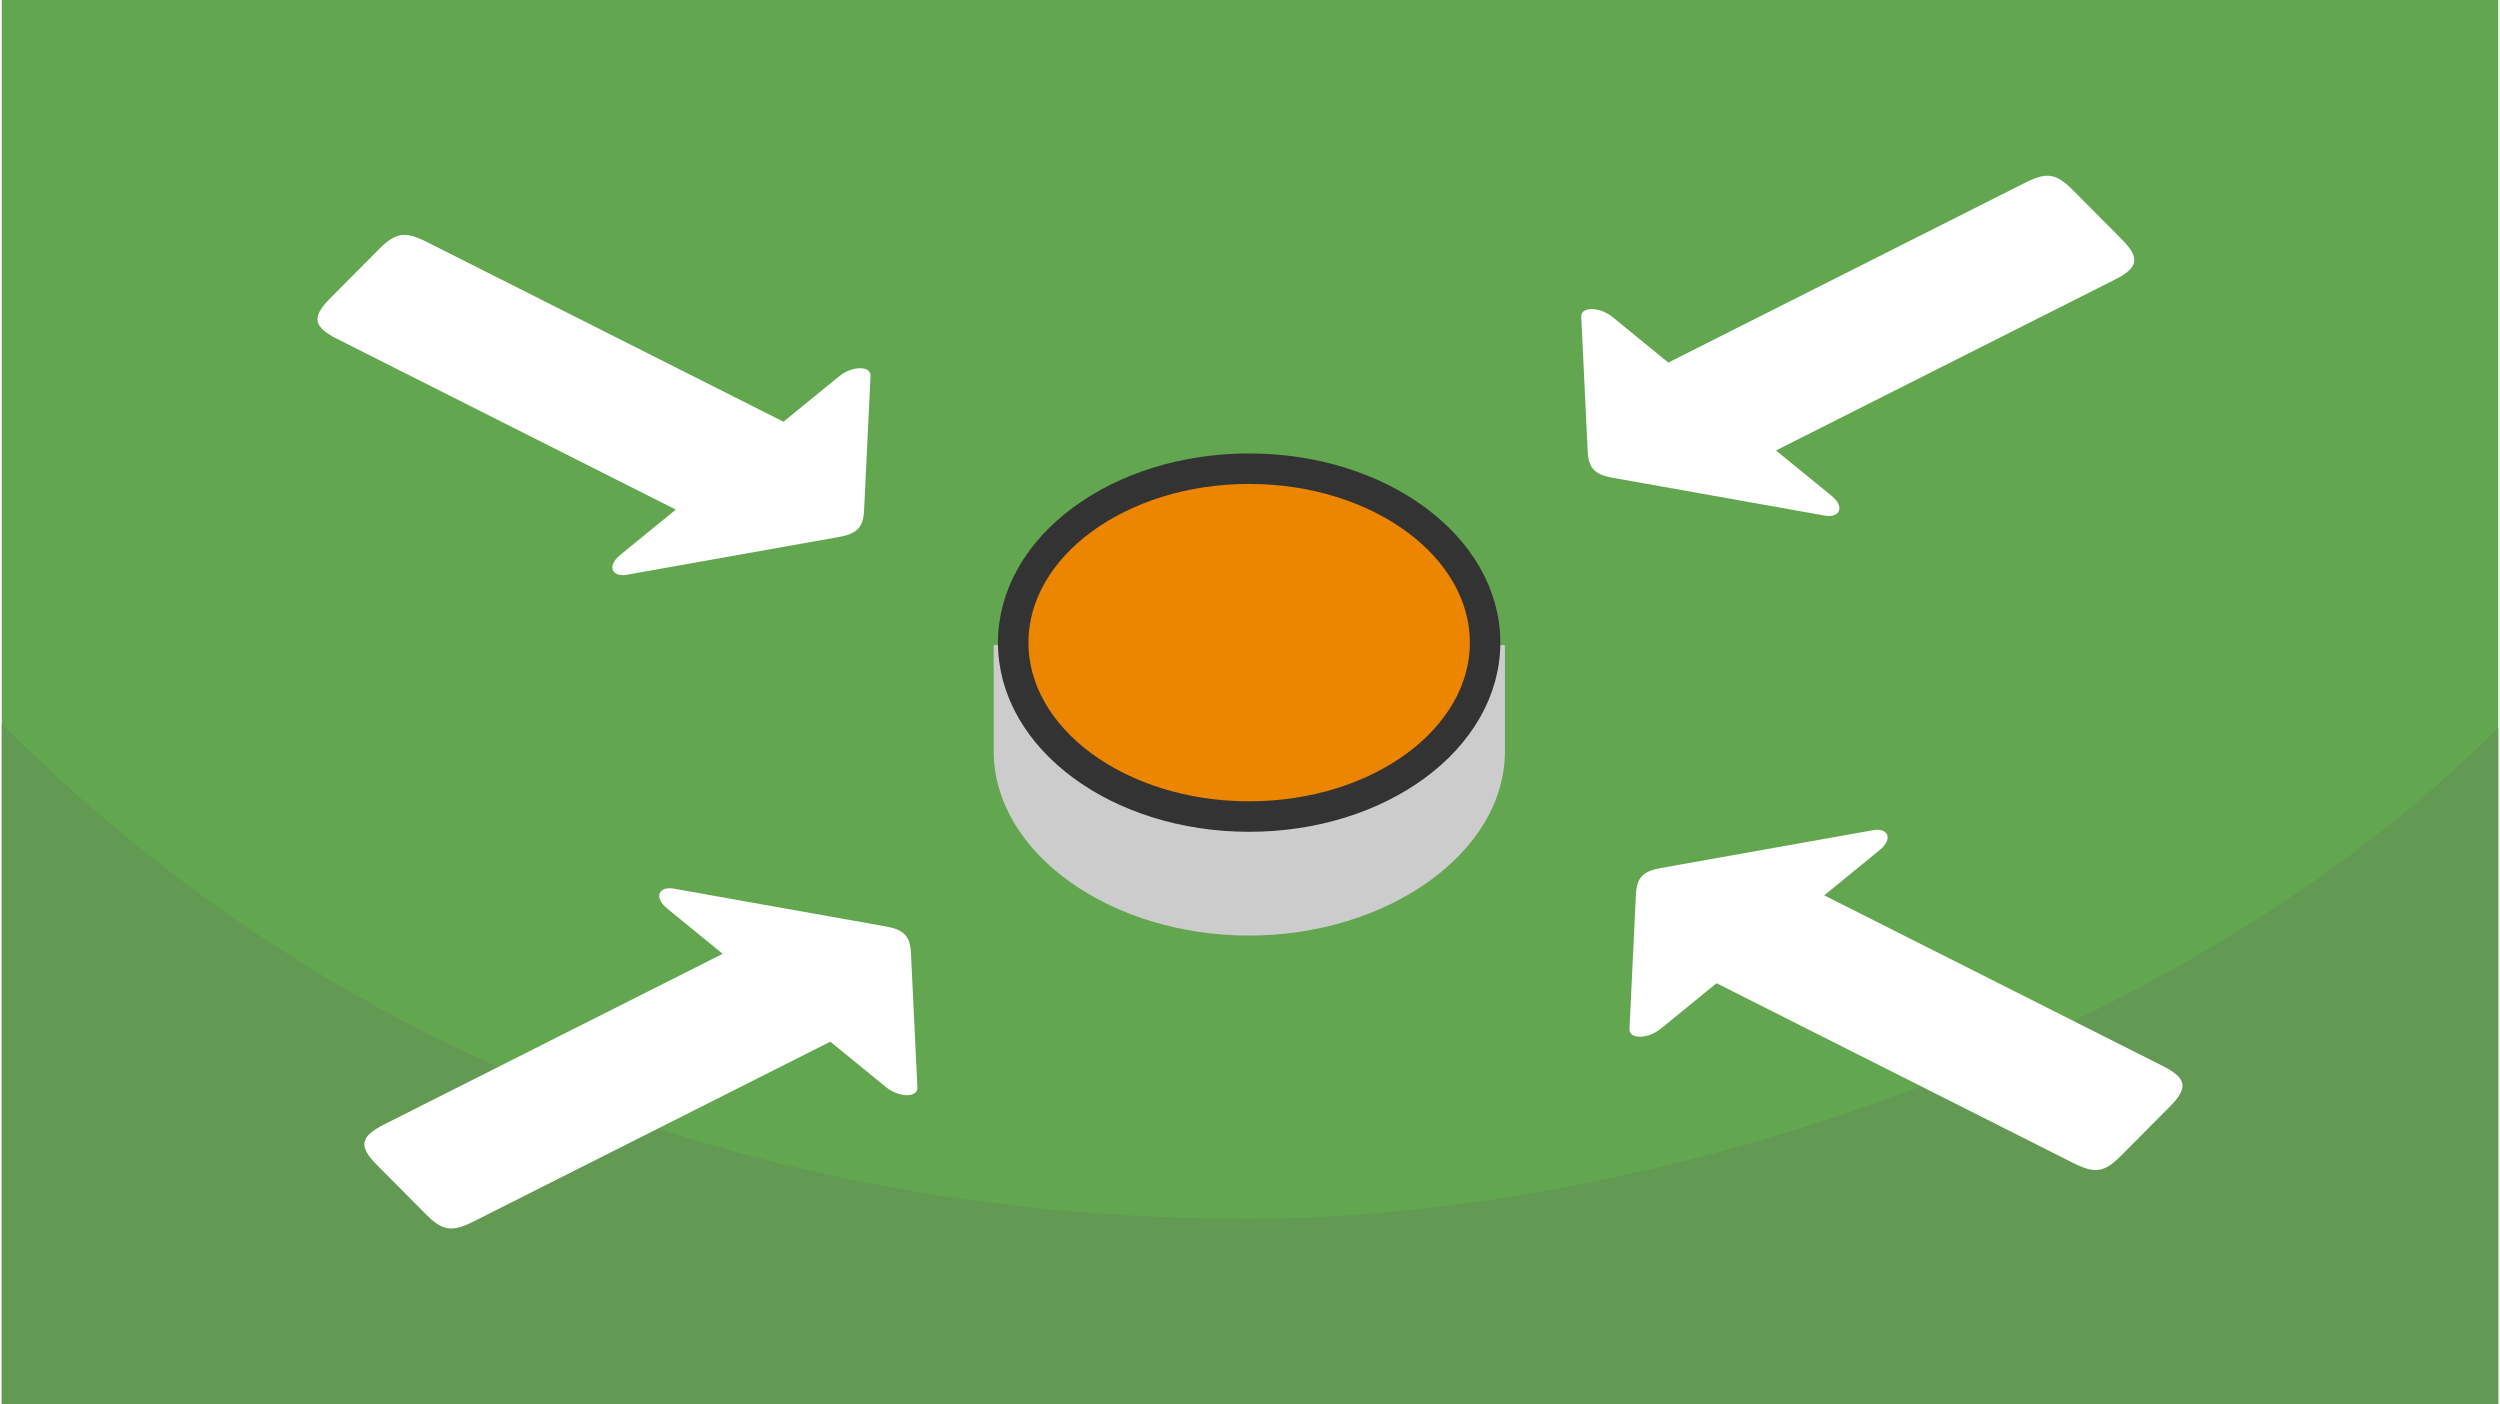
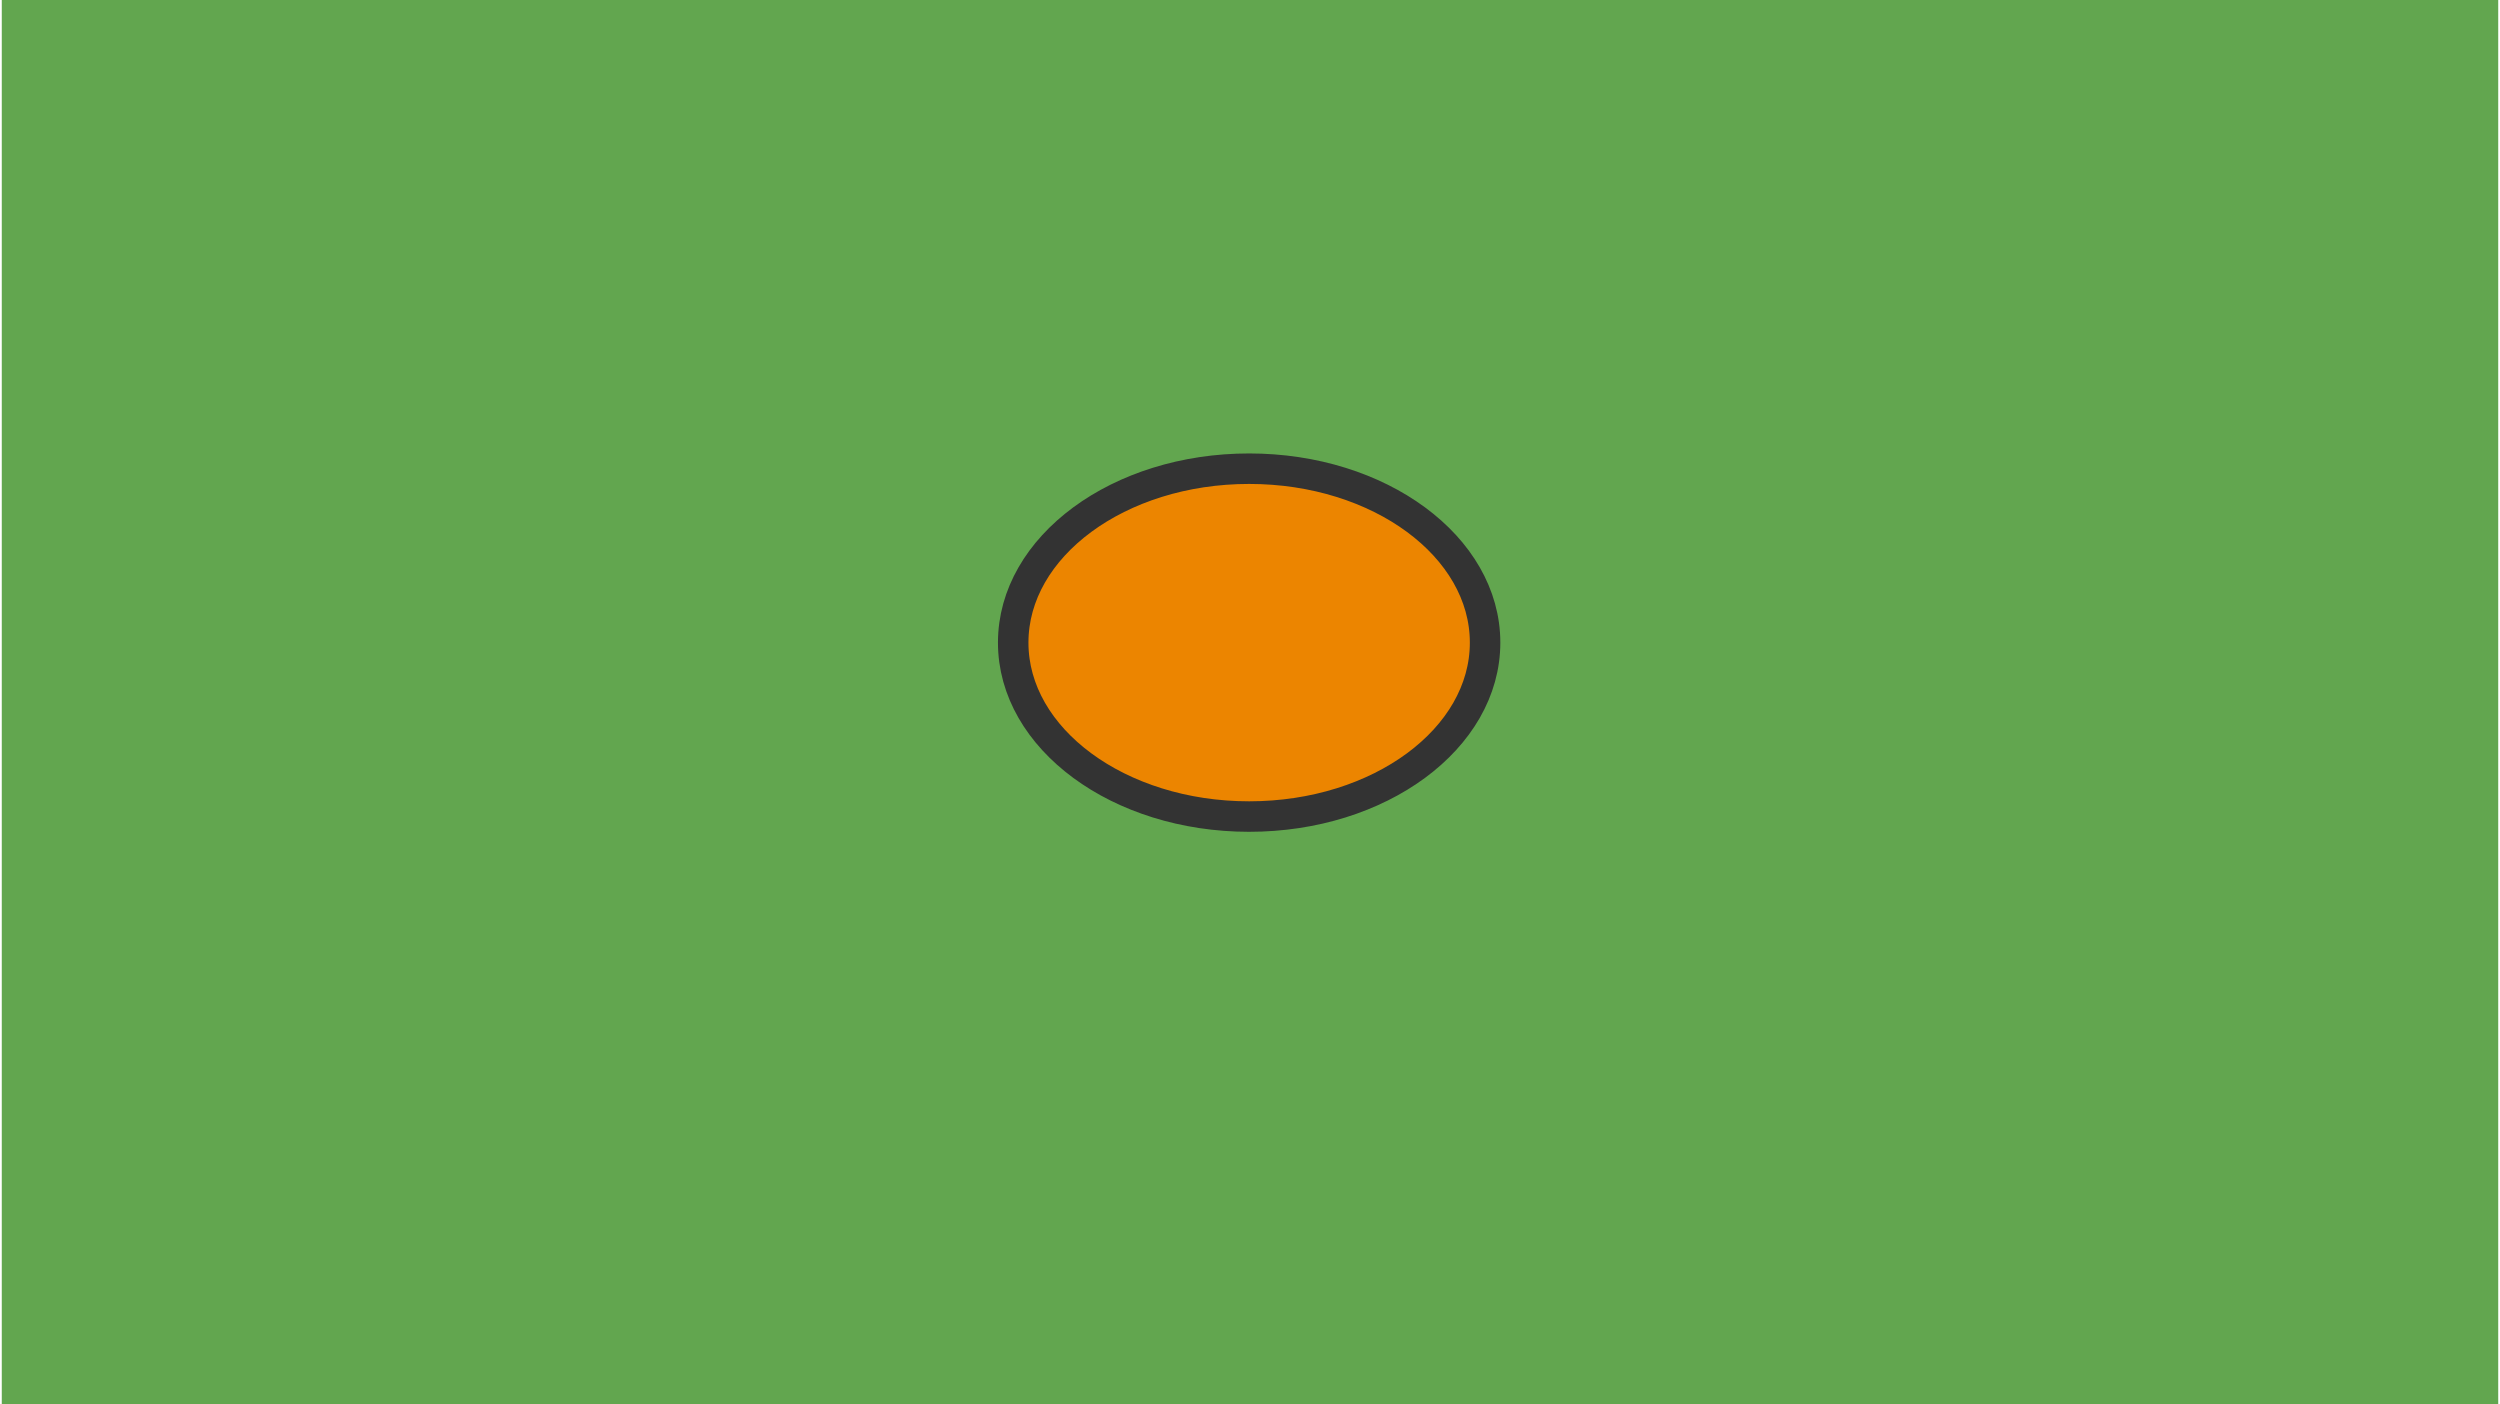
<svg xmlns="http://www.w3.org/2000/svg" width="470" height="264" viewBox="0 0 553.433 311.306" shape-rendering="geometricPrecision" image-rendering="optimizeQuality" fill-rule="evenodd">
  <path d="M553.433 0H0v311.306h553.433z" fill="#62a64f" />
-   <path d="M553.433 161.351c-73.279 73.278-192.977 108.843-276.717 108.843-93.709 0-194.208-27.19-276.716-109.698v150.81h553.433V161.351z" fill="#629953" />
-   <path d="M104.634 270.769l79.048-39.843 12.333 10.069c2.86 2.337 7.079 2.426 6.967.063l-1.429-29.773c-.177-3.69-1.497-5.178-5.476-5.887l-46.701-8.324c-3.71-.837-4.962 1.802-1.896 4.305l12.334 10.068-75.013 37.81c-5.394 2.719-5.783 4.859-1.546 9.096l10.759 10.829c3.73 3.729 5.78 4.026 10.62 1.587zm354.556-12.962l-79.049-39.843-12.332 10.069c-2.861 2.337-7.08 2.426-6.968.063l1.43-29.773c.176-3.69 1.497-5.178 5.476-5.887l46.701-8.324c3.71-.837 4.962 1.802 1.896 4.306l-12.334 10.067 75.012 37.811c5.395 2.718 5.784 4.858 1.547 9.095L469.81 256.22c-3.73 3.729-5.781 4.027-10.62 1.587zM94.243 53.65l79.048 39.843 12.333-10.069c2.86-2.337 7.079-2.426 6.967-.063l-1.429 29.773c-.177 3.69-1.497 5.178-5.476 5.887l-46.701 8.324c-3.71.837-4.962-1.801-1.896-4.305l12.334-10.068-75.013-37.81c-5.394-2.718-5.783-4.859-1.546-9.095l10.759-10.829c3.73-3.73 5.78-4.027 10.62-1.588zm354.256-13.113L369.45 80.381l-12.333-10.07c-2.86-2.337-7.079-2.426-6.967-.063l1.429 29.773c.177 3.691 1.497 5.178 5.476 5.887l46.701 8.324c3.711.838 4.963-1.801 1.897-4.305l-12.334-10.068 75.012-37.81c5.394-2.718 5.783-4.858 1.547-9.095l-10.76-10.829c-3.729-3.73-5.78-4.027-10.619-1.588z" fill="#fff" />
-   <path d="M276.468 131.188c15.216 0 28.999 4.513 39.026 11.823h17.744v23.477c0 22.598-26.116 40.916-56.77 40.916s-56.573-18.318-56.573-40.916v-23.477h17.55c10.027-7.31 23.81-11.823 39.023-11.823z" fill="#ccc" />
  <path d="M276.526 103.903c28.888 0 52.306 17.263 52.306 38.559s-23.418 38.559-52.306 38.559-52.305-17.263-52.305-38.559 23.418-38.559 52.305-38.559z" stroke="#333" stroke-width="6.759" stroke-miterlimit="2.613" fill="#ec8500" />
</svg>